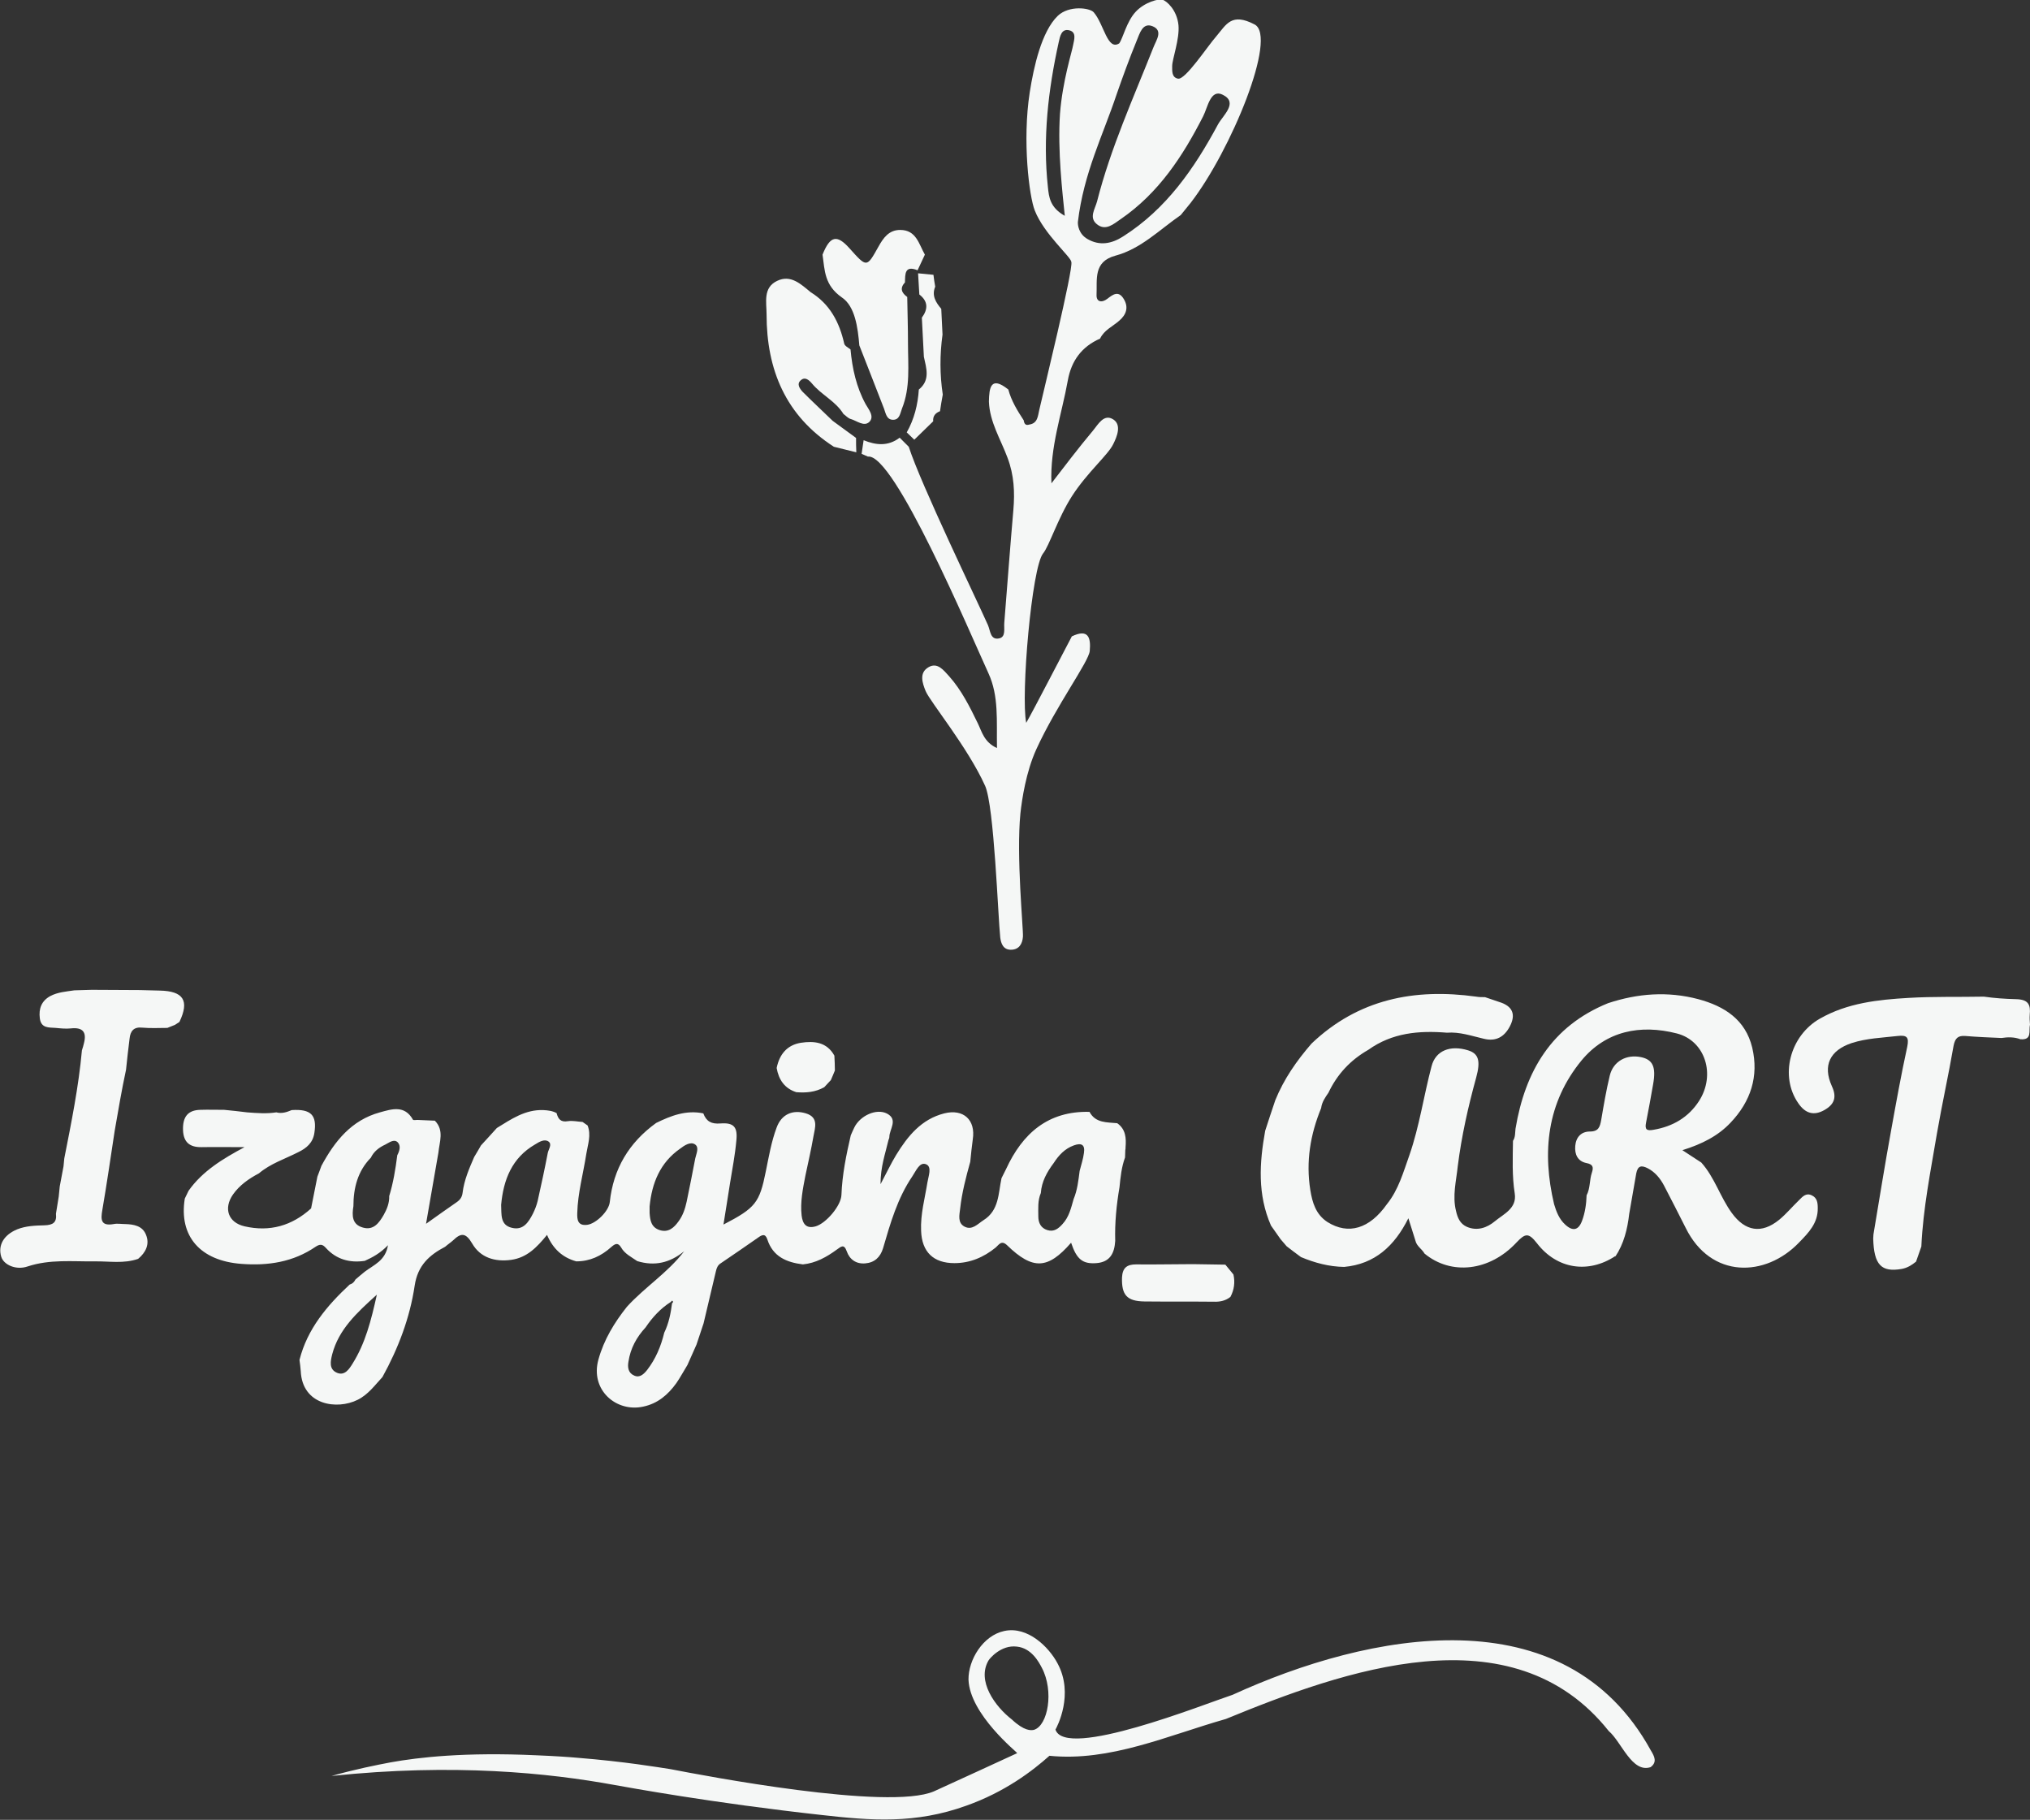
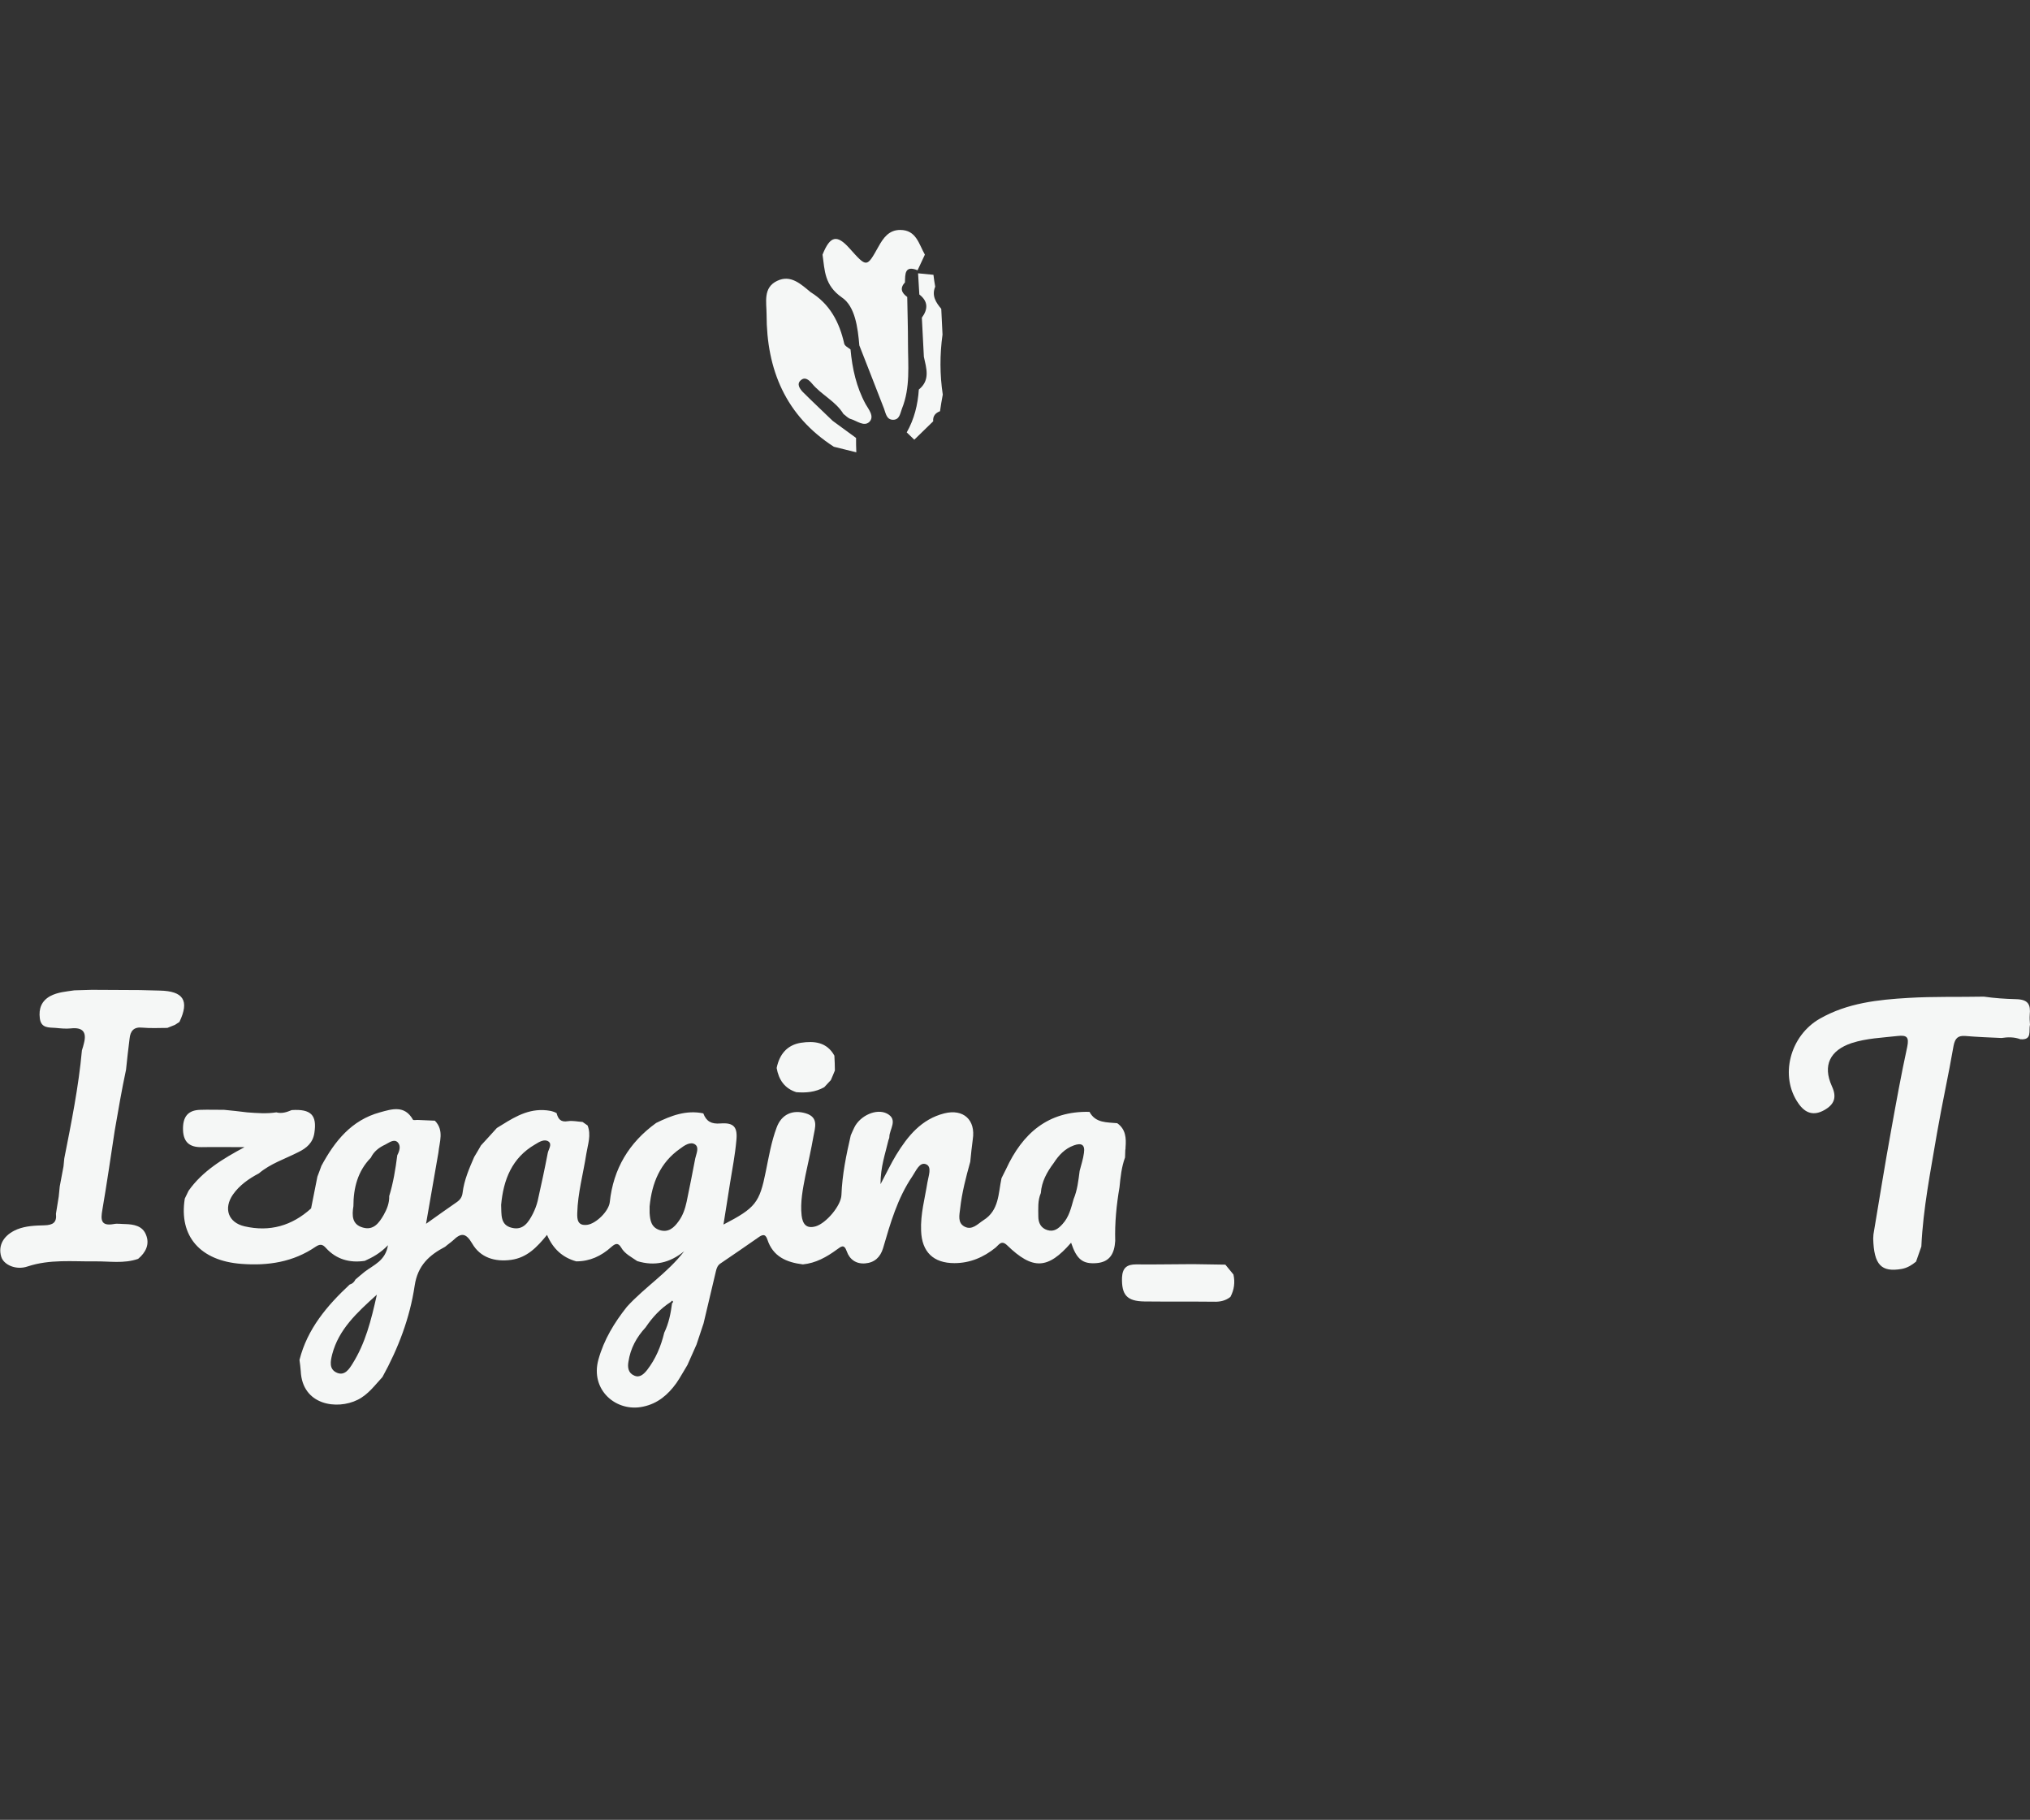
<svg xmlns="http://www.w3.org/2000/svg" version="1.1" id="_Слой_1" x="0px" y="0px" viewBox="0 0 805.3 721.8" style="enable-background:new 0 0 805.3 721.8;" xml:space="preserve">
  <rect x="0" y="0" width="805.3" height="721.8" fill="#333333" stroke="none" />
  <style type="text/css">
	.st0{fill:#F5F7F6;}
</style>
  <g>
    <path class="st0" d="M197.1,447.4c5.7-3.5,11.3-7.4,18.5-7.1c1.8,0.1,3.6,0.3,5.2,1.2c0.6,2.3,1.6,3.7,4.5,3.2   c1.9-0.3,3.9,0.2,5.8,0.3c0.7,0.5,1.4,1,2,1.4c1.5,3.8,0.1,7.5-0.5,11.2c-1.2,7.8-3.4,15.6-3.6,23.5c-0.1,2.7,0.2,5.2,4,4.7   c3.5-0.5,8.5-5.4,8.9-9c1.4-13.2,7.6-23.6,18.4-31.4c5.9-2.9,11.9-5.2,18.7-3.8c1.2,3.2,3.2,4.3,6.8,4c5.3-0.4,6.9,1.4,6.3,6.9   c-0.5,5.6-1.6,11.2-2.5,16.8c-0.8,5.3-1.7,10.6-2.6,16.4c12.7-6.6,14.3-8.6,16.8-21.1c1.2-5.9,2.2-11.8,4.3-17.4   c1.9-5.2,6.3-7.2,11.6-5.6c5.2,1.6,3.6,5.7,3,9.1c-0.9,5.2-2.1,10.4-3.2,15.6c-1,5.2-2.1,10.5-1.5,15.8c0.4,3.3,1.8,5.4,5.6,4.3   c4.1-1.2,10.1-8.2,10.2-12.5c0.3-8,1.9-15.8,3.7-23.6c0.5-1.1,0.9-2.1,1.4-3.1c2.3-4.7,8.8-7.7,13-5.5c4.5,2.4,0.9,6.2,0.9,9.3   c0,0.5-0.3,0.9-0.4,1.4c-1.2,5.2-3.1,10.3-3.1,17.3c2.5-4.7,4.2-8.3,6.2-11.6c4.6-7.5,10-14.2,19.1-16.5   c7.6-1.9,12.5,2.6,11.3,10.3c-0.4,2.9-0.7,5.9-1,8.9c-1.7,6.1-3.3,12.2-4,18.5c-0.3,2.6-1.1,5.7,1.7,7.2c3,1.6,5.2-1,7.5-2.5   c6.3-3.9,5.9-10.7,7.2-16.7c0.6-1.2,1.2-2.4,1.8-3.6c6.5-14.1,16.6-23.1,33.1-22.7c2.4,4.5,6.9,4.1,11,4.5c3.4,2.4,3.6,5.9,3.3,9.6   c0,0.4,0,0.7-0.1,1.1c0,1-0.1,2-0.1,2.9c-1.4,3.8-1.8,7.8-2.2,11.8c-1.2,7-1.9,14.1-1.7,21.3c-0.3,4.8-2,8.4-7.5,8.8   c-5.4,0.4-7.8-1.5-10-8.1c-9.2,10.6-15.2,10.9-25.4,1c-2.3-2.2-3.3-0.1-4.5,0.9c-4.8,3.9-10.2,6.2-16.4,6.2   c-8.3,0-12.9-4.4-13.2-12.8c-0.3-6.6,1.5-12.9,2.5-19.2c0.4-2.5,1.9-6.2-0.5-7.2c-2.6-1.1-4,2.6-5.5,4.8   c-5.9,8.7-8.7,18.6-11.6,28.5c-1.1,3.6-3.4,5.7-7.1,6c-3.6,0.3-6.2-1.6-7.3-4.8c-1.1-3.1-2.3-1.8-3.9-0.7c-4.1,3-8.4,5.4-13.5,5.9   c-6.5-0.8-11.9-3.1-14.1-9.9c-0.8-2.5-2.2-1.8-3.7-0.7c-4.9,3.4-9.8,6.8-14.7,10.1c-1.3,0.8-1.7,1.9-2,3.2   c-1.6,6.9-3.3,13.8-4.9,20.7c-0.9,2.8-1.9,5.6-2.8,8.4c-1.2,2.7-2.4,5.4-3.6,8.1c-1.5,2.4-2.8,4.9-4.4,7.2   c-3.3,4.6-7.4,8.1-13.1,9.3c-10.7,2.4-21.2-6.6-17.8-18.7c2.2-7.9,6.3-14.6,11.3-20.9c7.1-7.8,16.2-13.5,22.7-22   c-5.7,4.6-11.7,6-18.6,3.9c-2.3-1.6-5-2.9-6.4-5.4c-1.3-2.2-2.5-1.4-3.9-0.2c-4,3.6-8.5,5.7-13.9,5.7c-5.4-1.5-9.2-4.9-11.6-10.5   c-4,4.9-7.9,9-14.2,9.9c-6.5,0.9-12.3-0.9-15.5-6.5c-2.6-4.4-4.5-4.2-7.6-1.2c-1,0.9-2.1,1.6-3.1,2.5c-6.3,3.3-10.9,7.4-12.1,15.4   c-1.9,12.8-6.5,24.9-12.8,36.3c-3,3.2-5.6,6.9-9.8,9c-8.2,4.1-22,2.2-22.6-11.4c-0.1-1.5-0.3-2.9-0.5-4.4   c3.1-12.3,10.9-21.5,19.9-29.9c1.1-0.3,1.8-1,2.3-2c1.2-1,2.4-2.1,3.7-3.1c3.5-2.7,8.2-4.3,9.2-10.5c-3.1,3.2-6.1,4.8-9.2,6.2   c-6,0.9-11.3-0.6-15.4-5.1c-1.4-1.6-2.4-1.6-4.1-0.5c-8.9,6.1-18.9,7.6-29.4,6.8c-16.4-1.2-24.9-11-22.5-25.9c0.5-1,1-2.1,1.5-3.1   c5.5-7.8,13.6-12.7,22.2-17.3c-6.2,0-11.6-0.1-17,0c-4.8,0.1-7.2-2-7.4-6.7c-0.2-5.4,2-8,6.9-8.1c3.1-0.1,6.3,0,9.4,0   c3,0.3,6.1,0.6,9.1,1c3.9,0.3,7.8,0.6,11.6,0c2.2,0.6,4.2-0.1,6.1-0.9c7.7-0.5,10.1,2,9,9.1c-0.6,3.9-3.1,6-6.4,7.6   c-5.3,2.7-11,4.5-15.6,8.4c-4,2.1-7.7,4.7-10.3,8.4c-3.8,5.5-1.9,11.1,4.6,12.6c10,2.3,18.8-0.2,26.4-7.1c0.8-4.2,1.7-8.4,2.5-12.6   c0.5-1.4,1.1-2.8,1.6-4.3c5.3-9.8,11.9-18.1,23.2-21.2c4.7-1.3,9.8-3,13.1,2.9c0.2,0.3,1.2,0.1,1.8,0.1c2.3,0.1,4.6,0.2,6.9,0.3   c3.8,3.9,1.8,8.4,1.4,12.7c-0.4,2.3-0.8,4.6-1.2,6.9c-1.2,6.7-2.3,13.4-3.7,21.3c4.9-3.5,8.6-6.1,12.2-8.6c1.3-0.9,2.1-2,2.3-3.7   c0.6-5,2.6-9.6,4.6-14.2c0.9-1.5,1.8-3,2.7-4.6C192.7,452.3,194.9,449.8,197.1,447.4z M266.1,516.4c-4.1,2.6-7.3,6.1-10,10.1   c-3.6,3.9-6,8.3-6.8,13.6c-0.4,2.2-0.1,4.5,2.3,5.5c2.2,1,3.8-0.6,5.1-2.2c3.4-4.4,5.5-9.4,6.8-14.8c1.8-3.7,2.6-7.7,3.1-11.7   c0.4-0.3,0.6-0.6,0.1-1C266.6,515.8,266.3,516.2,266.1,516.4z M425.9,475.6c1.5-3.6,1.9-7.4,2.4-11.2c0.6-2.4,1.4-4.7,1.7-7.1   c0.5-3.3-1-4.1-4-3c-3.6,1.3-6,3.9-8,7c-2.7,3.6-4.8,7.4-5.1,11.9c-1.3,3-1,6.2-1,9.3c0,2.5,1,4.6,3.6,5.4c2.6,0.8,4.4-0.6,6-2.4   C424.1,482.7,424.9,479.1,425.9,475.6z M157.6,458.2c0.9-1.7,1.5-3.7,0.2-5.1c-1.5-1.5-3.4,0.1-5,0.9c-2.4,1.1-4.5,2.7-5.7,5.2   c-5.2,5.3-6.9,12-6.9,19.2c-0.6,3.7-0.6,7.3,3.8,8.5c4.2,1.2,6.4-1.9,8.2-5c1.3-2.3,2.3-4.8,2.2-7.5   C156,469.2,156.9,463.7,157.6,458.2z M257.7,478.5c0,0.9,0,1.8,0,2.6c0.2,2.9,0.6,5.7,4,6.8c3.5,1.1,5.7-1,7.5-3.5   c1.7-2.3,2.6-5,3.2-7.8c1.2-5.7,2.3-11.4,3.4-17.1c0.4-1.9,1.7-4.4-0.1-5.6c-1.8-1.2-4.2,0.4-5.9,1.7   C261.9,461.1,258.6,469.2,257.7,478.5z M198.8,477.9c0.2,3.7-0.5,8,4.3,9.1c4.5,1.1,6.6-2.3,8.3-5.6c0.8-1.6,1.5-3.4,1.9-5.1   c1.4-6.3,2.8-12.7,4-19c0.3-1.5,1.9-3.5,0.2-4.6c-1.6-1-3.6,0.2-5.2,1.2C203.1,459.2,199.7,467.9,198.8,477.9z M149.5,513.5   c-8.1,7.3-15.1,13.8-17.7,23.6c-0.7,2.8-1.4,6,1.9,7.4c3.1,1.3,4.9-1.6,6.2-3.7C144.9,532.8,147.2,523.9,149.5,513.5z" />
-     <path class="st0" d="M425.2,252.4c6.5-3.1,7.6,0.4,7.1,5.8c-0.4,4.3-13.2,21.5-21.2,39c-4.1,9-5.7,19.9-6.3,25.4   c-1.7,17.1,1.2,45.9,1,48.9c-0.2,2.8-1.5,5.2-4.8,5.2c-3.1,0-3.9-2.6-4.2-4.8c-0.9-8.4-2.4-52.1-6-60.2   c-6.9-15.3-21.8-33.3-23.6-37.6c-1.3-3.2-2.7-7.3,1.2-9.5c3.5-2,5.9,1.2,8.1,3.6c4.9,5.5,8.2,12.1,11.4,18.7   c1.6,3.3,2.5,7.5,7.6,9.8c-0.2-10.8,0.8-20.6-3.4-29.7c-7.3-15.9-37.4-87.3-47.8-85.9c-0.8-0.4-1.7-0.7-2.5-1.1   c0.3-1.8,0.5-3.6,0.8-5.4c4.9,2,9.7,2.5,14.3-1c1.2,1.2,2.4,2.4,3.6,3.6c4.8,14.9,27.3,61.4,31.4,70.7c1,2.2,0.9,6.1,4.5,5.3   c2.7-0.6,1.8-3.9,2-6.2c1.2-14.9,2.3-29.8,3.6-44.7c0.6-7.1,0.3-13.8-2.3-20.7c-2.7-7.3-7.1-14.2-7.4-22.3   c0.1-5.5,0.7-10.4,7.7-4.8c1.2,4.5,3.6,8.4,6.1,12.2c0.2,1.3,0.7,2.2,2.2,1.7c3.4-0.5,3.4-3.4,4-5.9c1.4-6.2,13.6-56,12.7-58.6   c-0.1-2-10.8-11-14.5-20.4c-2.2-5.5-5-27.6-2-46.9c1.6-10.2,4.7-24.1,11.1-30.3c4.5-4.3,12.8-3.2,14.3-1.4   c4.1,4.8,5.4,15.3,10.1,12.3c1.5-2.1,2.9-8.6,6.5-12.5c3.6-3.9,9.3-5.3,10.7-4.8c1.6,0.5,5.7,4,6.3,10.1c0.5,5.5-2.5,13.5-2.5,16.2   c0,2-0.2,4.5,2.3,5c2.9,0.6,11.6-12.7,15.2-16.8c4-4.7,6-9.5,15.2-4.7s-9.3,50-25.4,70.8c-1.3,1.6-2.6,3.2-3.9,4.8   c-8.4,5.8-15.8,13.4-25.9,16.1c-8.9,2.4-7.2,9.5-7.5,15.6c-0.1,2.8,2.1,3.2,4.3,1.5c2.2-1.7,4.4-3.4,6.5,0.1c2,3.3,1,6.2-1.8,8.6   c-2.6,2.3-6,3.7-7.6,7.1c-7.3,3.2-11.4,8.8-12.8,16.6c-2.4,13.4-7.1,26.4-6.5,40.8c5.4-7,10.7-14,16.4-20.8c2.1-2.5,4.4-7,8.2-4.5   c3.3,2.2,1.4,6.8-0.1,9.8c-2.1,4.3-10.3,11.2-16.3,20.5c-5.6,8.7-9.1,19.9-11.5,22.8c-4.5,5.4-8.9,56.3-6.7,67.2   C410.1,281.5,422,258.4,425.2,252.4z M425.7,17.9c0.4-2.1,1.5-5.2-1.6-5.9c-3-0.7-3.6,2.4-4.1,4.7c-4.2,19-6.4,38.1-4.3,57.5   c0.4,3.9,0.8,8.1,6.7,11.4c-0.9-9-2.9-25.7-1.9-40.5C421.5,32.1,425.3,20.4,425.7,17.9z M427.6,88c-0.1,1.2,0.3,4.8,3.8,6.8   c4.8,2.8,9.6,1.9,14.1-1c17.2-10.9,28.3-27,37.7-44.5c2-3.6,8.1-8.6,1.9-11.7c-4.9-2.5-6,5-7.8,8.5c-8.1,15.9-17.7,30.5-32.7,40.8   c-2.8,1.9-6,4.9-9.5,2c-3.2-2.6-0.7-6,0.1-9c5.4-21.2,14.4-41,22.4-61.2c1.1-2.8,3.9-6.6-0.4-8.3c-4-1.6-5.1,3-6.3,5.8   c-2.9,7.1-5.5,14.2-8,21.4C437.6,53.5,429.9,68.6,427.6,88z" />
    <path class="st0" d="M315.9,433.2c-4.7-1.5-7-5-7.8-9.6c1.1-5.4,4.1-9.1,9.6-10c5.3-0.8,10.3-0.3,13.3,5.1c0.1,2,0.2,3.9,0.2,5.9   c-0.5,1.3-1.1,2.6-1.6,3.8c-0.9,0.9-1.7,1.9-2.6,2.8C323.5,433.2,319.8,433.5,315.9,433.2z" />
-     <path class="st0" d="M398.4,646.9c9.3-2,17.7,6.4,21.1,12.8c6.7,12.3-0.2,25.3-0.8,26.3c3.9,12,58.8-10,70.3-13.8   c54-24.7,131.7-40.2,165.9,22.1c1.4,2.3,2.6,4.6-0.1,6.6c-7.4,2.5-11.6-10.1-16.6-14.3c-38.3-48.2-105.6-23.8-151.9-4.8   c-23.2,6.6-45.9,17-70,14.6c-6.7,6-17.7,14.4-33,19.8c-20.2,7.3-37.8,5.9-57.2,3.7c-43.6-4.8-77.1-11-82.2-11.9   c-26.2-4.8-63.9-8.7-112.4-3.6c9.6-2.7,17.7-4.3,23.5-5.4c11.1-2,29.4-4.1,57.7-2.8c7.5,0.3,13.2,0.7,16.5,1   c18.7,1.5,32.2,3.8,36.8,4.5c12.9,2.5,86.4,16.6,104.5,8.8c2.5-1.1,32.5-14.9,32.7-15c0,0,0.1,0,0.2-0.1c0,0,0.1-0.1,0.1-0.1   c0.1-0.2-18.8-15.3-19.3-29.1C384.1,658.4,389.9,648.7,398.4,646.9z M392.2,658.5c-4.9,8.2,2.6,18.4,9.2,23.5   c4.9,4.6,7.6,4.4,8.8,4.1c5.5-1.7,8-15.3,3.1-24.6c-1.2-2.3-4.1-7.8-9.9-8.4C397,652.3,392.5,658,392.2,658.5z" />
    <path class="st0" d="M45.5,448.5c-1.6,10.5-3.1,20.9-4.9,31.4c-0.7,3.9-0.6,6.5,4.5,5.6c1.4-0.3,3,0,4.5,0c3.5,0.1,6.9,0.7,8.3,4.2   c1.6,3.8-0.1,7.1-3.1,9.6c-5.7,2-11.5,0.9-17.2,1c-8.9,0.1-17.8-0.9-26.6,2c-4.6,1.6-9.5-0.6-10.5-3.8c-1.4-4.6,1-8.7,6.3-10.9   c3.5-1.4,7.2-1.5,10.8-1.6c3.4-0.1,5-1.1,4.6-4.6c0.4-2.3,0.7-4.5,1.1-6.8c0.1-1.3,0.3-2.7,0.4-4c0.5-2.7,1-5.3,1.5-8   c0.1-1,0.2-2.1,0.3-3.1c2.8-14.2,5.7-28.5,7-42.9c0.3-0.9,0.6-1.9,0.8-2.8c1.2-4.6-0.6-6.4-5.2-5.9c-2,0.2-4,0-6-0.2   c-2.7-0.2-5.8,0.2-6.3-3.8c-0.5-3.9,0.7-6.9,4.1-8.8c3-1.6,6.3-1.8,9.6-2.3c2.3-0.1,4.6-0.1,6.9-0.2c6.4,0,12.7,0.1,19.1,0.1   c2.6,0.1,5.3,0.1,7.9,0.2c9.4,0.2,11.8,4,7.8,12.4c0,0-0.1,0.1-0.1,0.1c-0.6,0.4-1.1,0.7-1.7,1.1c-1,0.4-2,0.8-3,1.2   c-3.3,0-6.6,0.2-9.9-0.1c-3.5-0.4-4.8,1.4-5.1,4.4c-0.5,4.1-1,8.2-1.4,12.3C48.3,432.2,46.9,440.4,45.5,448.5z" />
-     <path class="st0" d="M760.1,500.4c-1.7,1.4-3.5,2.5-5.7,2.9c-8.1,1.4-11-1.6-11.3-12c0-0.6,0.1-1.1,0.1-1.7   c2.3-13.7,4.5-27.5,7-41.2c2-11.1,4-22.2,6.4-33.2c0.8-3.9-0.2-4.7-3.8-4.3c-6.1,0.7-12.3,0.9-18.2,2.8c-8.7,2.9-11.6,8.9-7.9,17.1   c2.1,4.5,0.9,7.3-3,9.5c-4.1,2.3-7.5,1.4-10.3-2.7c-7.5-10.7-3.4-26.8,8.6-33.6c10.9-6.2,23-7.5,35.1-8.2c10-0.6,20-0.3,29.9-0.5   c4.2,0.6,8.5,0.9,12.7,1c4.9,0.1,5.9,2.1,5.5,6.2c-0.1,1.3,0,2.6,0.1,3.9c-0.6,2.4,1,6.2-3.8,5.8c-2.4-0.9-4.9-0.9-7.5-0.5   c-4.8-0.2-9.6-0.4-14.4-0.8c-2.9-0.2-4,0.9-4.6,3.8c-2,11.6-4.6,23.2-6.6,34.8c-2.5,14.9-5.5,29.7-6.2,44.9   C761.5,496.4,760.8,498.4,760.1,500.4z" />
+     <path class="st0" d="M760.1,500.4c-1.7,1.4-3.5,2.5-5.7,2.9c-8.1,1.4-11-1.6-11.3-12c0-0.6,0.1-1.1,0.1-1.7   c2.3-13.7,4.5-27.5,7-41.2c2-11.1,4-22.2,6.4-33.2c0.8-3.9-0.2-4.7-3.8-4.3c-6.1,0.7-12.3,0.9-18.2,2.8c-8.7,2.9-11.6,8.9-7.9,17.1   c2.1,4.5,0.9,7.3-3,9.5c-4.1,2.3-7.5,1.4-10.3-2.7c-7.5-10.7-3.4-26.8,8.6-33.6c10.9-6.2,23-7.5,35.1-8.2c10-0.6,20-0.3,29.9-0.5   c4.2,0.6,8.5,0.9,12.7,1c4.9,0.1,5.9,2.1,5.5,6.2c-0.1,1.3,0,2.6,0.1,3.9c-0.6,2.4,1,6.2-3.8,5.8c-2.4-0.9-4.9-0.9-7.5-0.5   c-4.8-0.2-9.6-0.4-14.4-0.8c-2.9-0.2-4,0.9-4.6,3.8c-2,11.6-4.6,23.2-6.6,34.8c-2.5,14.9-5.5,29.7-6.2,44.9   z" />
    <path class="st0" d="M339.7,179.4c-3-0.7-5.9-1.5-8.9-2.2c-19.1-12.3-26.7-30.5-26.7-52.5c0-4.8-1.5-10.6,4.2-13.3   c5.4-2.6,9.4,1.3,13.3,4.5c7.6,4.7,11.4,11.9,13.3,20.4c0.2,0.9,1.6,1.6,2.5,2.3c0.7,7.6,2.3,14.9,6,21.7c1.1,2,3.7,4.9,1.4,7.1   c-2.1,1.9-4.9-0.5-7.3-1.2c-1.1-0.3-1.9-1.3-2.9-2c-3.1-5.1-8.8-7.6-12.5-12.1c-1.1-1.3-2.7-2.8-4.4-1.3c-1.8,1.5-0.4,3.4,0.7,4.6   c3.9,3.9,8,7.7,11.9,11.5c3.1,2.3,6.2,4.5,9.3,6.8C339.6,175.5,339.6,177.5,339.7,179.4z" />
    <path class="st0" d="M326.3,101c3-7.5,5.7-8.1,10.7-2.5c6.9,7.7,6.8,7.7,11.5-0.7c1.9-3.4,4.1-6.6,8.6-6.6c6.4,0,7.4,5.6,9.8,9.8   c-1,2.1-1.9,4.1-2.9,6.2c-5.2-2.1-4.9,1.6-5,4.8c-2.1,2.3-1.4,4.1,0.9,5.8c0.1,6.1,0.3,12.2,0.3,18.4c0,8.7,1,17.5-2.4,25.9   c-0.7,1.8-0.9,4.4-3.5,4.4c-2.6,0-2.9-2.5-3.6-4.4c-3.3-8.4-6.5-16.8-9.8-25.1c-0.6-7.1-1.7-15.5-6.9-19   C327,113.1,327.2,107.3,326.3,101z" />
    <path class="st0" d="M374,156.5c-0.4,2.2-0.8,4.4-1.1,6.6c-1.8,0.7-2.9,1.9-2.7,4c-2.5,2.4-5,4.9-7.5,7.3c-1-1-2-1.9-3-2.9   c3-5.3,4.4-11,4.8-17c4.6-3.7,3-8.4,2-13c-0.3-5.2-0.5-10.3-0.8-15.5c2.5-3.4,2.5-6.5-1-9.2c-0.2-2.8-0.3-5.6-0.5-8.4   c2,0.2,4.1,0.4,6.1,0.6c0.2,1.6,0.4,3.1,0.7,4.7c-1.5,3.6,0.3,6.3,2.4,8.8c0.2,3.4,0.3,6.8,0.5,10.2   C372.8,140.7,372.8,148.6,374,156.5z" />
-     <path class="st0" d="M504.2,486.1c-5.4-12.3-4.6-24.9-2.3-37.6c1.3-4,2.6-8,4-12.1c3.4-8.4,8.5-15.7,14.4-22.5   c18.5-17.6,40.8-22,65.3-18.6c1.1,0.2,2.3,0.2,3.5,0.2c1.9,0.6,3.7,1.3,5.6,1.9c5.3,1.6,6.8,4.9,4.2,9.8c-2.2,4.1-5.5,6-10.3,4.8   c-4.8-1.1-9.5-2.8-14.6-2.4c-11.1-0.9-21.7,0-31.2,6.8c-7,4-12.3,9.6-15.8,17c-1.3,1.9-2.6,3.7-2.9,6.1   c-4.3,10.5-6.1,21.2-4.3,32.5c0.8,5,2.2,9.7,6.8,12.7c8.3,5.2,16.7,2.7,23.6-7.1c4.6-5.7,6.5-12.7,8.9-19.4   c4-11.5,5.7-23.6,8.8-35.3c1.6-6.2,7.4-8.5,14.5-6.3c4.2,1.3,5,4.2,3.2,10.8c-3.2,11.6-5.8,23.2-7.3,35.1   c-0.6,5.9-2.2,11.8-0.7,17.8c0.6,2.7,1.6,5.1,4.3,6.3c4.2,1.8,8.1,0.3,11.1-2.2c3.5-2.9,8.8-5.1,7.9-11c-1.1-7-0.8-13.9-0.7-20.9   c1-1.5,0.8-3.2,1-4.8c3.8-22.8,14.3-40.7,36.7-49.8c11.8-3.9,23.7-4.8,35.8-1.6c10.4,2.8,18.7,8.1,21.4,19.2   c2.7,11.4-0.6,21.4-8.6,29.8c-5,5.3-11.4,8.5-19.1,10.9c2.9,1.9,5.2,3.4,7.5,4.9c5.3,5.9,7.5,13.7,12.1,20   c5.3,7.3,11.8,8.4,18.8,2.7c2.8-2.3,5.2-5.2,7.8-7.7c1.4-1.4,2.8-3.1,5.1-2c2.2,1,2.4,3,2.4,5.1c0.1,5.9-3.6,9.7-7.4,13.6   c-13.3,13.9-35,14.5-45-5.8c-2.8-5.6-5.7-11.2-8.6-16.8c-1.5-2.8-3.5-5.3-6.4-6.8c-2.5-1.3-4-1.1-4.6,2c-0.9,5.4-1.9,10.7-2.8,16.1   c-0.7,6-2.1,11.8-5.5,16.9l0-0.2c-10.6,7-23.1,5.3-31.1-5.1c-3.3-4.2-4.6-4-8.1-0.3c-10.7,11.5-26,13.1-36.5,4.4   c-1-1.8-3.1-2.9-3.6-5.1c-0.8-2.7-1.7-5.3-2.8-8.9c-5.5,11-13.3,18.2-25.5,19.3c-6-0.1-11.6-1.6-17.1-3.9c-1.9-1.4-3.8-2.8-5.7-4.3   c-0.8-0.9-1.6-1.9-2.4-2.8C506.7,489.7,505.5,487.9,504.2,486.1z M616.5,477.6c0.9,3,2,5.9,4.4,8.1c3,2.8,5.3,2.3,6.7-1.5   c1.2-3.2,1.7-6.7,1.8-10.1c1.5-2.8,1.1-6.1,2.1-9c0.7-2.1,0.5-3.3-2.2-3.8c-3.4-0.7-4.7-3.4-4.4-6.8c0.3-3.5,2.4-5.7,5.8-5.7   c3.5,0,4-1.9,4.5-4.6c1-5.9,2-11.8,3.4-17.6c1.4-5.7,6.6-8.5,12.4-7.3c4.7,1,6,3.9,4.8,10.7c-0.9,5.1-1.8,10.2-2.8,15.2   c-0.6,2.9,0.3,3.4,3,2.9c7.6-1.3,13.8-4.9,18-11.4c6.7-10.4,2.5-23.9-8.8-26.8c-14.5-3.7-28.1-1-37.8,10.7   C613.7,437.3,611.6,456.9,616.5,477.6z" />
    <path class="st0" d="M488.1,514.4c-1.9,1.5-4.1,2-6.6,1.9c-9.2-0.1-18.3,0-27.5-0.1c-7-0.1-9.1-2.6-8.9-9.5c0.2-3.9,2-5.2,5.6-5.2   c7.5,0.1,15-0.1,22.5-0.1c4.3,0.1,8.6,0.1,12.9,0.2c1.1,1.3,2.1,2.6,3.2,3.9C490,508.6,489.6,511.6,488.1,514.4z" />
  </g>
</svg>